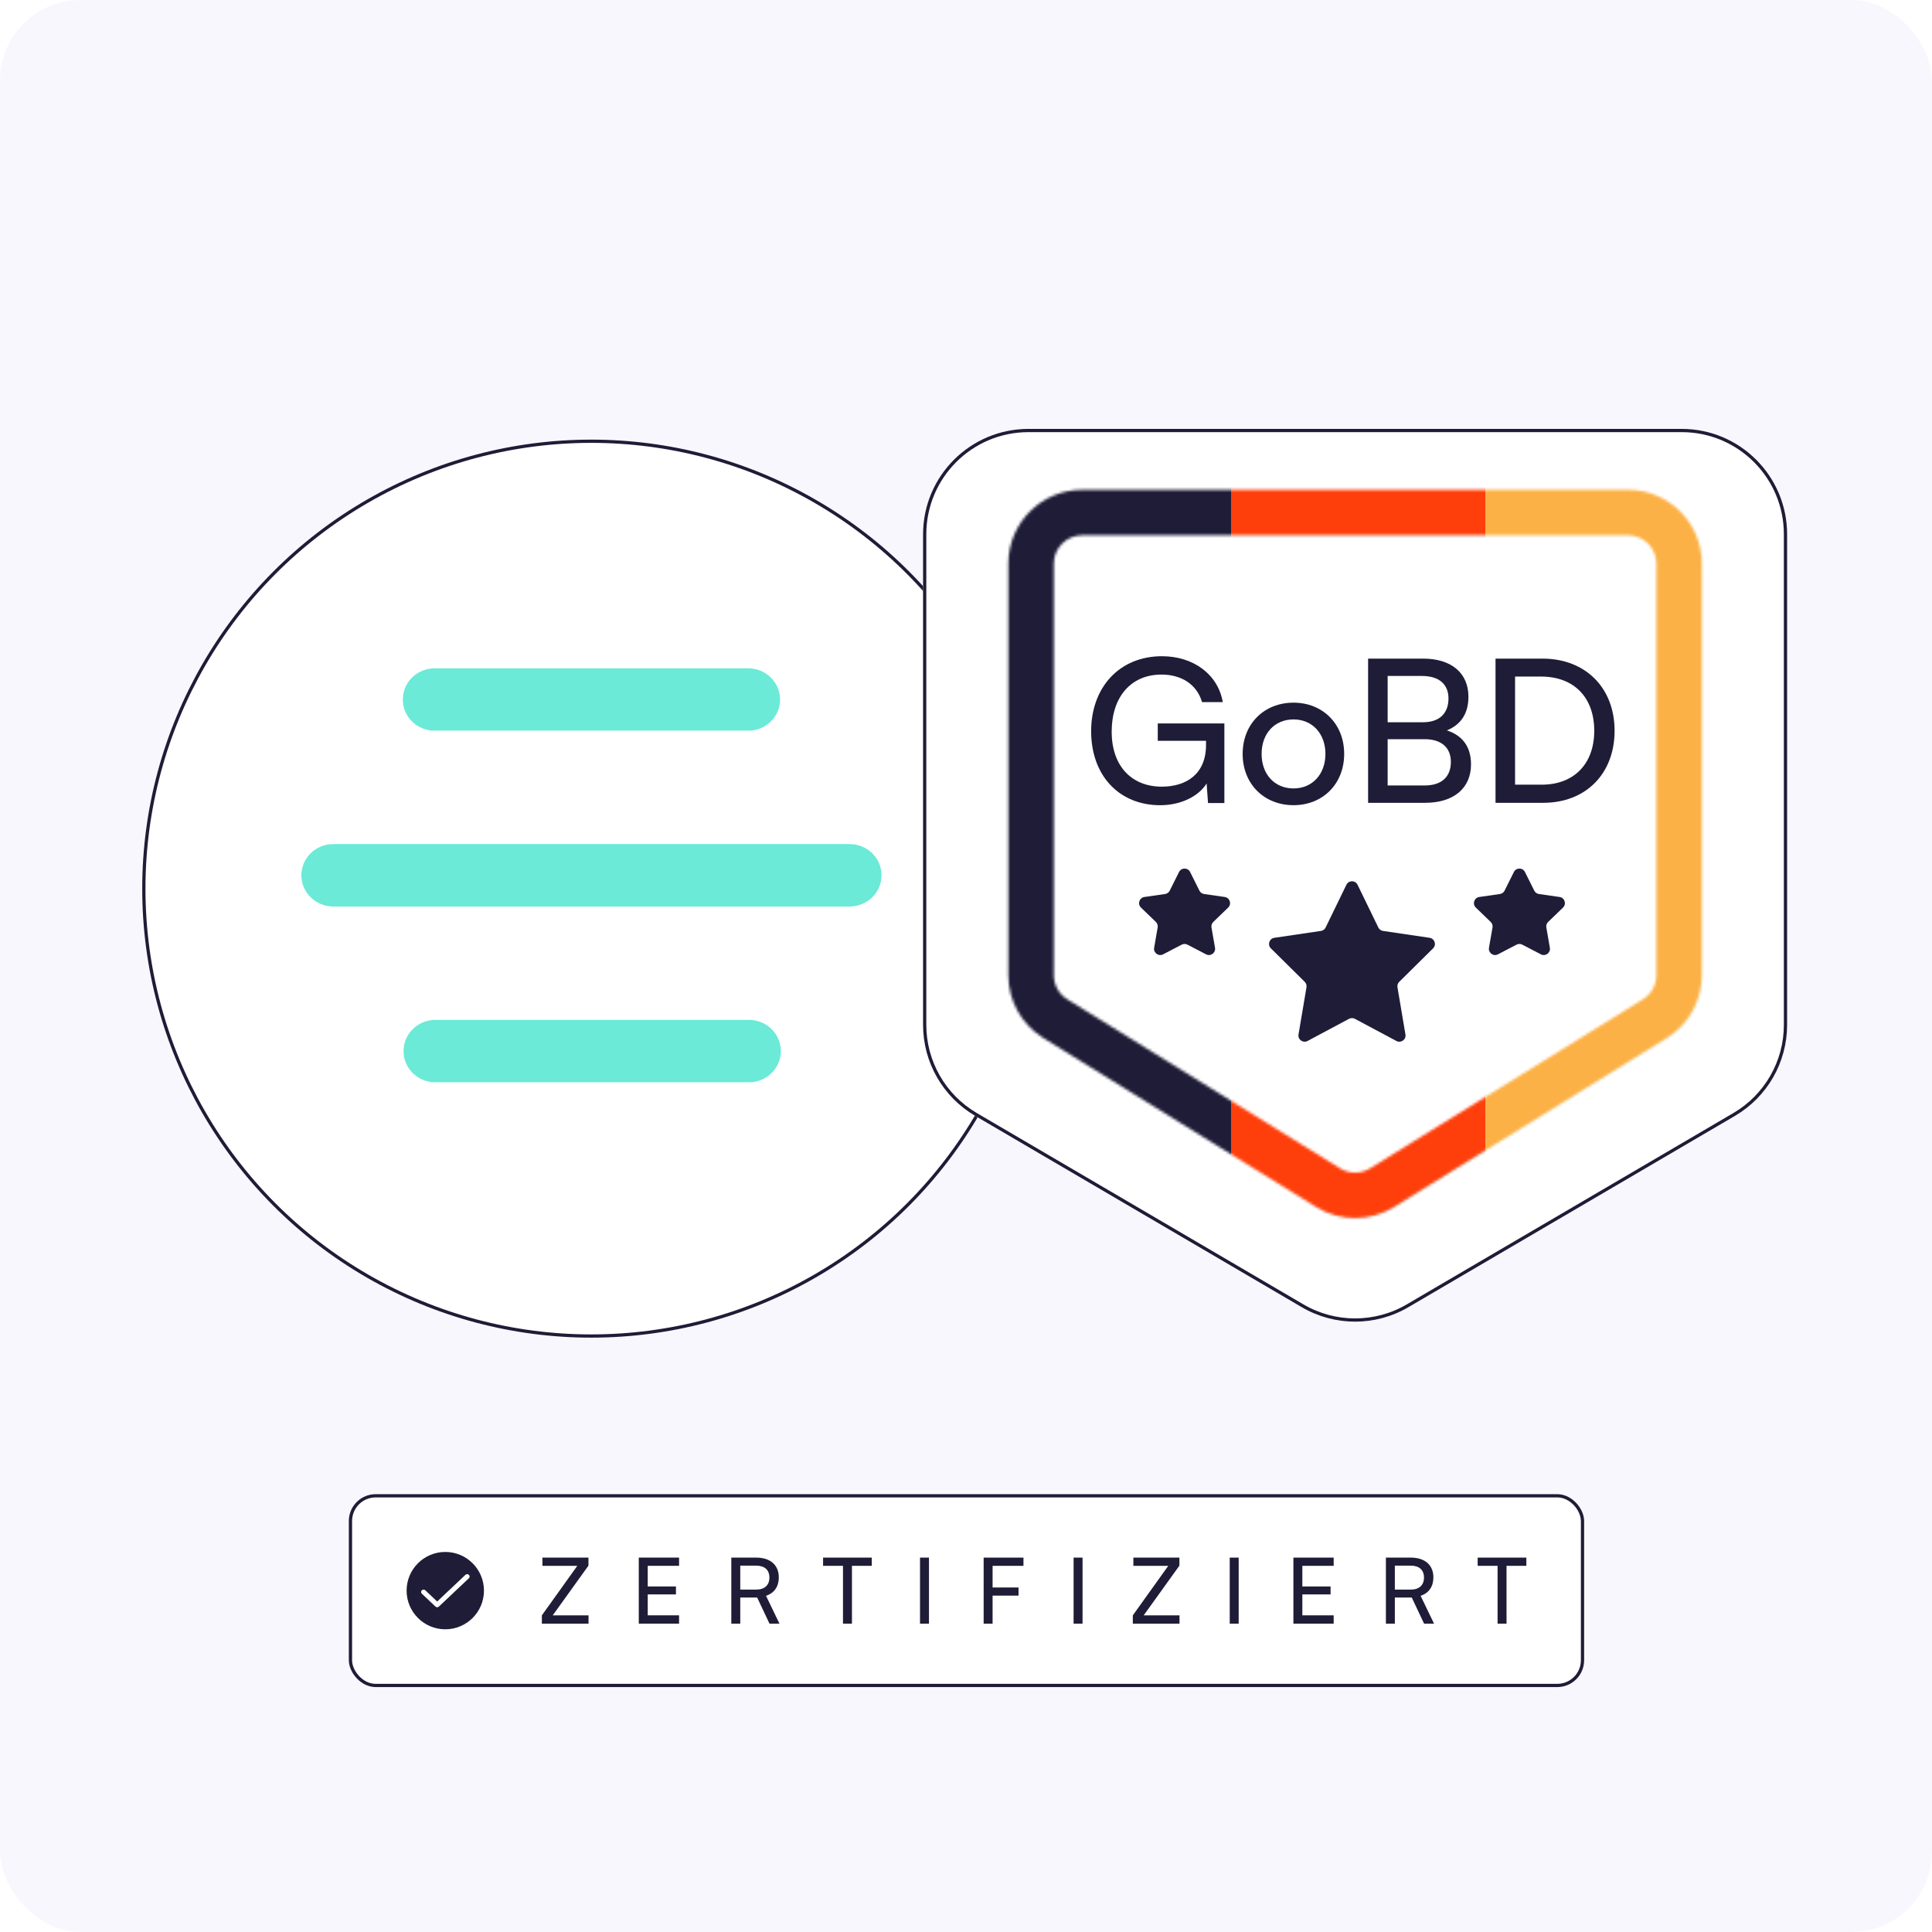
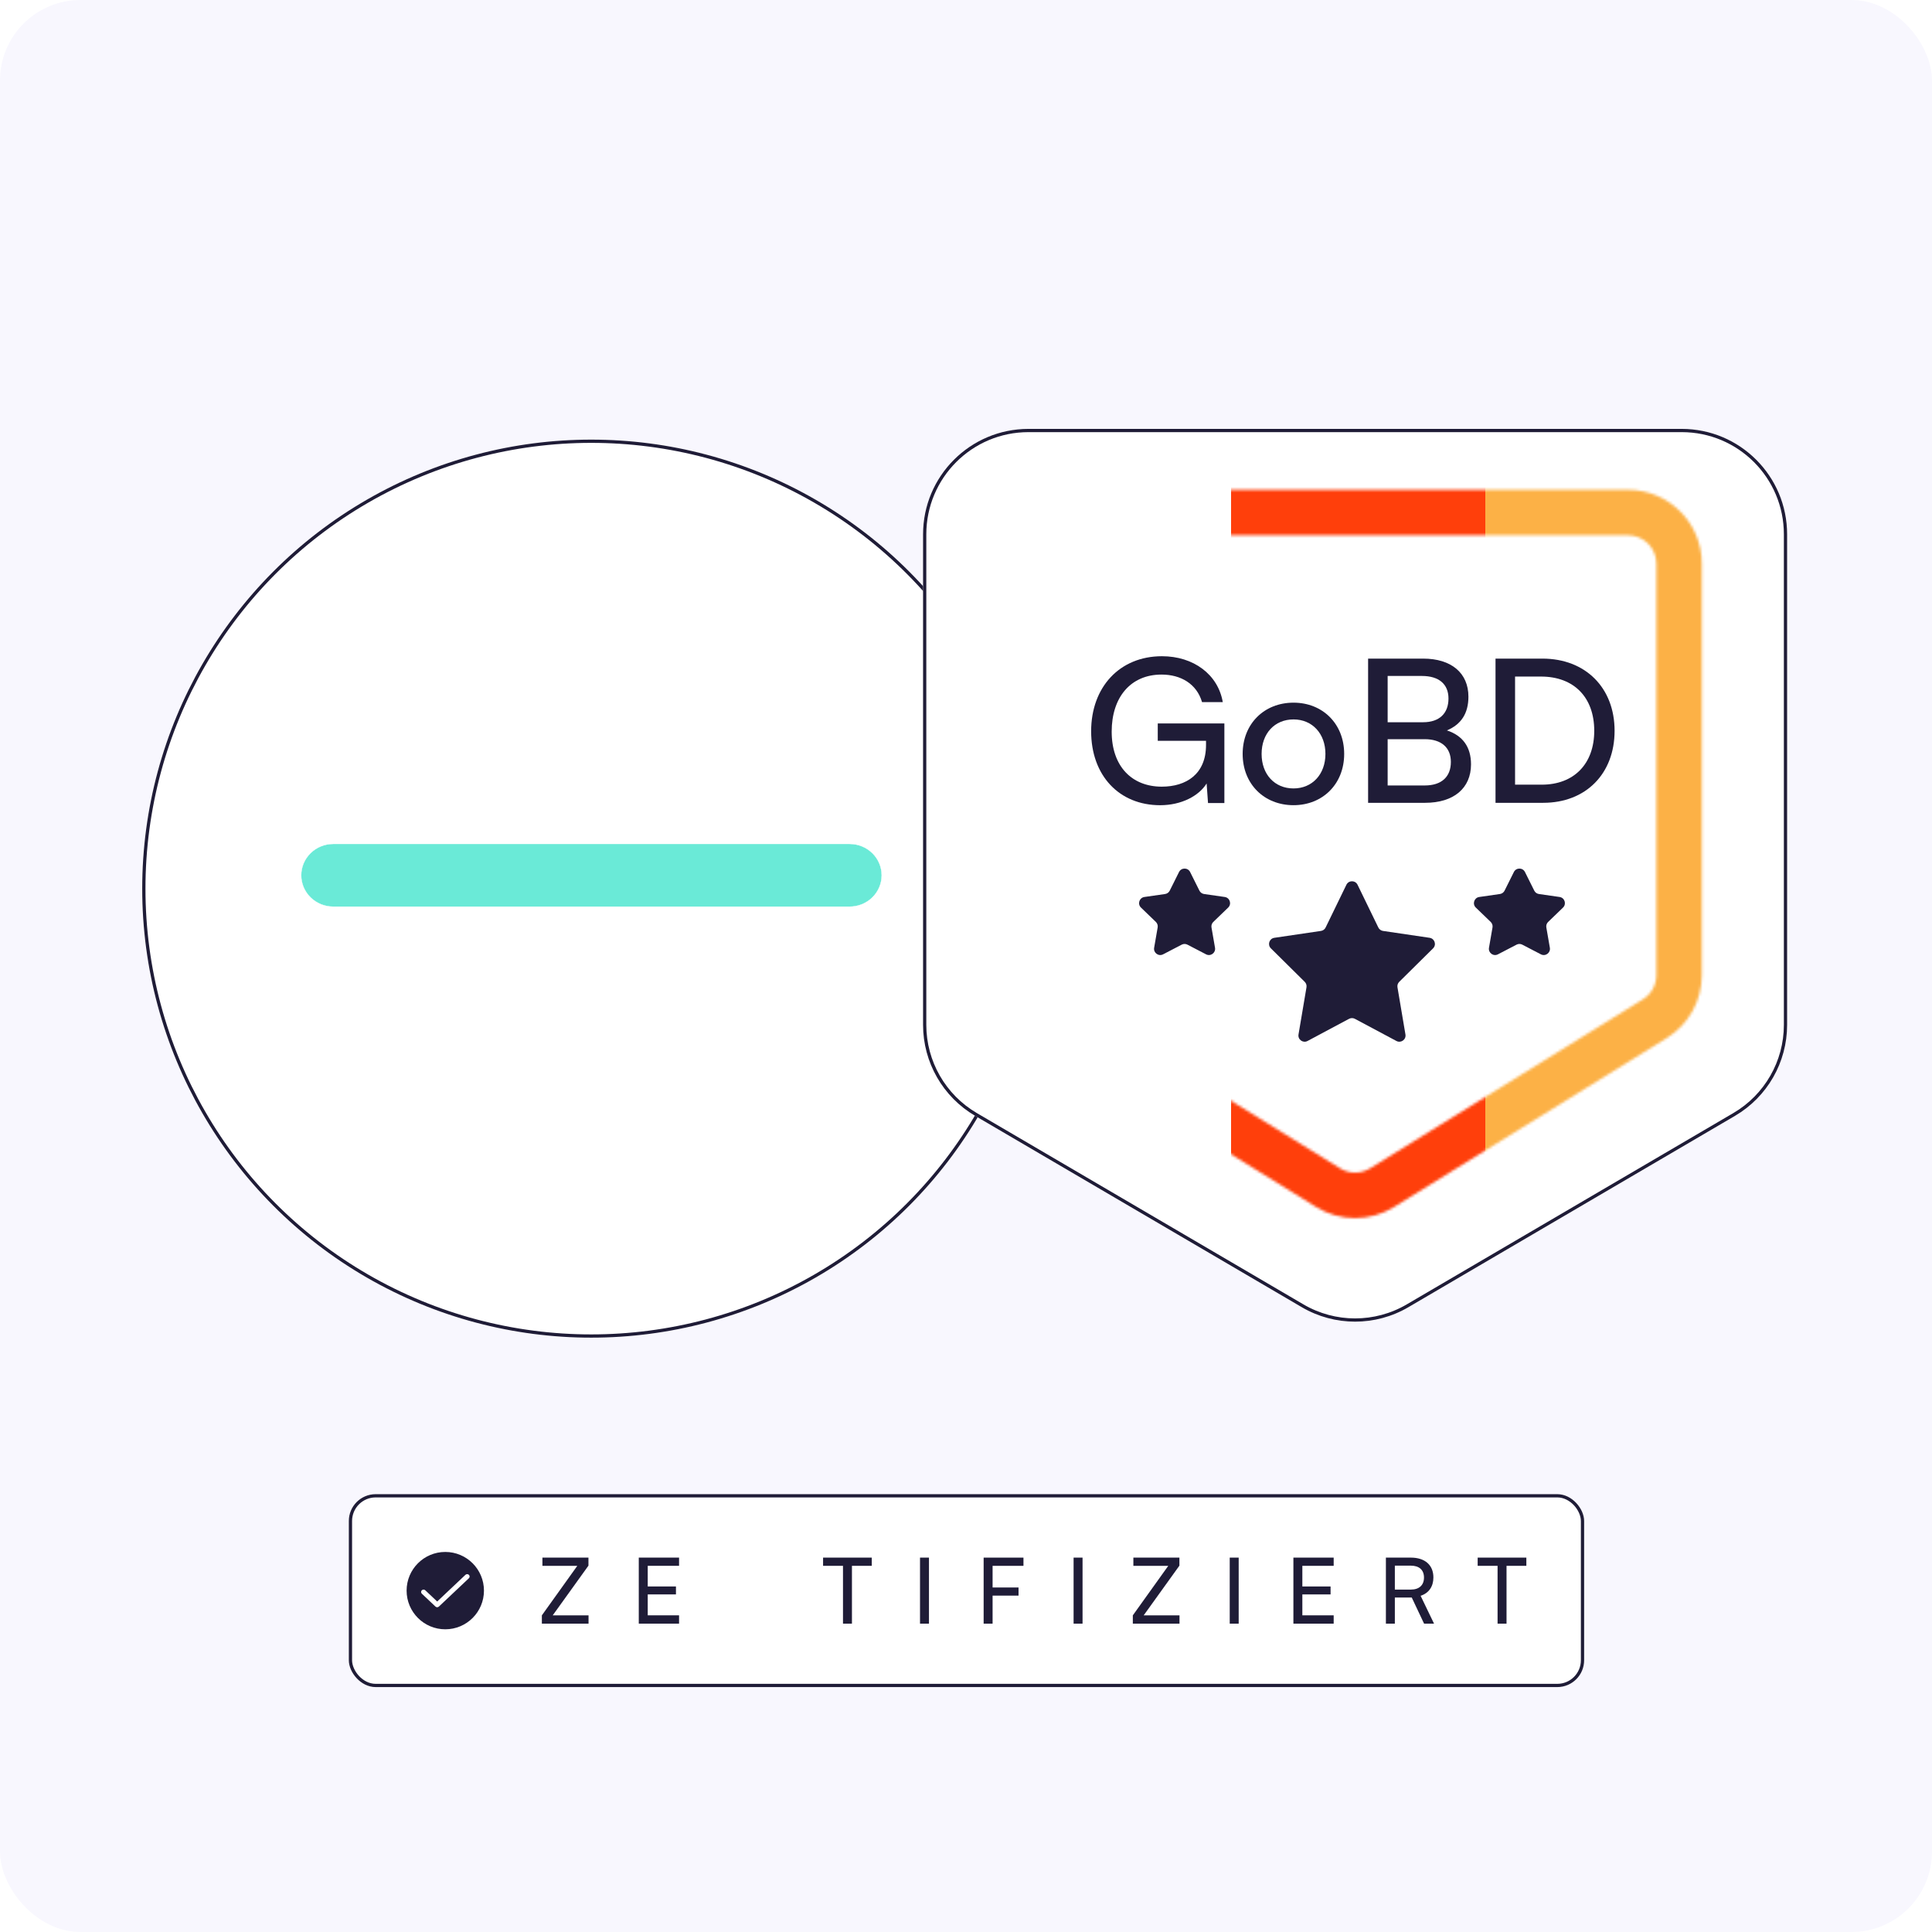
<svg xmlns="http://www.w3.org/2000/svg" width="720" height="720" viewBox="0 0 720 720" fill="none">
  <rect width="720" height="720" rx="30" fill="#F8F7FE" />
  <g filter="url(#filter0_d_3094_29994)">
    <g filter="url(#filter1_d_3094_29994)">
      <circle cx="220.335" cy="322.335" r="167.335" fill="url(#paint0_linear_3094_29994)" />
      <circle cx="220.335" cy="322.335" r="166.731" stroke="#1F1C37" stroke-width="1.209" />
    </g>
    <path d="M316.642 333.885H124.193C121.025 333.885 117.988 332.653 115.748 330.461C113.508 328.268 112.25 325.295 112.25 322.194C112.25 319.094 113.508 316.12 115.748 313.928C117.988 311.736 121.025 310.504 124.193 310.504H316.642C319.809 310.504 322.847 311.736 325.087 313.928C327.326 316.12 328.585 319.094 328.585 322.194C328.585 325.295 327.326 328.268 325.087 330.461C322.847 332.653 319.809 333.885 316.642 333.885Z" fill="#2BE2C7" fill-opacity="0.7" stroke="white" stroke-width="0.117" stroke-miterlimit="10" />
-     <path d="M278.827 399.41H161.995C158.875 399.339 155.907 398.075 153.726 395.89C151.545 393.705 150.324 390.771 150.324 387.716C150.324 384.661 151.545 381.728 153.726 379.542C155.907 377.357 158.875 376.094 161.995 376.023H278.827C280.42 375.986 282.003 376.262 283.485 376.833C284.967 377.405 286.317 378.26 287.456 379.35C288.596 380.439 289.501 381.74 290.119 383.177C290.737 384.614 291.055 386.157 291.055 387.716C291.055 389.275 290.737 390.819 290.119 392.255C289.501 393.692 288.596 394.994 287.456 396.083C286.317 397.172 284.967 398.028 283.485 398.599C282.003 399.171 280.42 399.446 278.827 399.41Z" fill="#2BE2C7" fill-opacity="0.7" stroke="white" stroke-width="0.117" stroke-miterlimit="10" />
-     <path d="M278.826 268.381H161.994C158.826 268.381 155.788 267.149 153.549 264.957C151.309 262.764 150.051 259.791 150.051 256.69C150.051 253.59 151.309 250.616 153.549 248.424C155.788 246.232 158.826 245 161.994 245H278.826C281.993 245 285.031 246.232 287.271 248.424C289.511 250.616 290.769 253.59 290.769 256.69C290.769 259.791 289.511 262.764 287.271 264.957C285.031 267.149 281.993 268.381 278.826 268.381Z" fill="#2BE2C7" fill-opacity="0.7" stroke="white" stroke-width="0.117" stroke-miterlimit="10" />
  </g>
  <g filter="url(#filter2_d_3094_29994)">
    <path d="M344 194.288C344 172.59 361.59 155 383.288 155H626.716C648.414 155 666.004 172.59 666.004 194.288V377.117C666.004 391.065 658.609 403.966 646.575 411.016L524.86 482.318C512.596 489.503 497.408 489.503 485.143 482.318L363.429 411.016C351.395 403.966 344 391.065 344 377.117V194.288Z" fill="url(#paint1_linear_3094_29994)" />
    <path d="M344.604 194.288C344.604 172.923 361.923 155.604 383.288 155.604H626.716C648.081 155.604 665.4 172.923 665.4 194.288V377.117C665.4 390.85 658.119 403.553 646.269 410.495L524.555 481.797C512.479 488.871 497.525 488.871 485.449 481.797L363.735 410.495C351.885 403.553 344.604 390.85 344.604 377.117V194.288Z" stroke="#1F1C37" stroke-width="1.209" />
  </g>
  <mask id="mask0_3094_29994" style="mask-type:alpha" maskUnits="userSpaceOnUse" x="375" y="182" width="260" height="272">
    <path fill-rule="evenodd" clip-rule="evenodd" d="M403.317 182.539H606.688C621.898 182.539 634.228 194.869 634.228 210.079V363.414C634.228 372.948 629.297 381.804 621.192 386.825L519.506 449.822C510.621 455.327 499.384 455.327 490.499 449.822L388.813 386.825C380.709 381.804 375.777 372.948 375.777 363.414V210.079C375.777 194.869 388.107 182.539 403.317 182.539ZM403.317 199.487C397.467 199.487 392.725 204.229 392.725 210.079V363.414C392.725 367.081 394.622 370.487 397.739 372.419L499.424 435.415C502.842 437.532 507.163 437.532 510.581 435.415L612.266 372.419C615.384 370.487 617.28 367.081 617.28 363.414V210.079C617.28 204.229 612.538 199.487 606.688 199.487H403.317Z" fill="url(#paint2_linear_3094_29994)" />
  </mask>
  <g mask="url(#mask0_3094_29994)">
-     <path d="M366.34 175.215H458.781V461.783H366.34V175.215Z" fill="#1F1C37" />
    <path d="M458.785 175.215H553.537V461.783H458.785V175.215Z" fill="#FF3F0B" />
    <path d="M553.539 175.215H645.98V461.783H553.539V175.215Z" fill="#FCB146" />
  </g>
  <path d="M575.101 299.185H557.336V245.445H574.803C590.858 245.445 601.71 256.297 601.71 272.352C601.71 288.333 591.007 299.185 575.101 299.185ZM574.283 252.135H564.62V292.421H574.58C586.547 292.421 594.129 284.691 594.129 272.352C594.129 259.865 586.547 252.135 574.283 252.135Z" fill="#1F1C37" />
  <path d="M509.852 299.185V245.445H530.366C540.847 245.445 547.239 250.797 547.239 259.642C547.239 265.812 544.563 269.974 539.212 272.204C545.158 274.136 548.205 278.447 548.205 284.84C548.205 293.759 541.739 299.185 531.11 299.185H509.852ZM529.92 251.912H517.136V269.156H530.366C536.387 269.156 539.806 265.886 539.806 260.311C539.806 254.959 536.238 251.912 529.92 251.912ZM530.961 275.474H517.136V292.719H530.961C537.205 292.719 540.698 289.523 540.698 283.948C540.698 278.596 537.13 275.474 530.961 275.474Z" fill="#1F1C37" />
  <path d="M463.102 280.966C463.102 269.742 471.129 261.863 482.056 261.863C492.908 261.863 500.936 269.742 500.936 280.966C500.936 292.19 492.908 300.069 482.056 300.069C471.129 300.069 463.102 292.19 463.102 280.966ZM470.163 280.966C470.163 288.548 474.995 293.826 482.056 293.826C489.043 293.826 493.949 288.548 493.949 280.966C493.949 273.385 489.043 268.107 482.056 268.107C474.995 268.107 470.163 273.385 470.163 280.966Z" fill="#1F1C37" />
  <path d="M432.875 251.393C421.28 251.393 414.293 259.941 414.293 272.651C414.293 285.659 421.874 293.166 432.949 293.166C442.092 293.166 449.45 288.483 449.45 277.631V276.07H431.463V269.604H456.289V299.261H450.194L449.673 291.977C446.775 296.659 440.234 300.079 432.355 300.079C417.117 300.079 406.637 289.078 406.637 272.502C406.637 256.15 417.191 244.555 433.024 244.555C444.768 244.555 453.91 251.319 455.694 261.65H447.964C445.957 254.812 440.011 251.393 432.875 251.393Z" fill="#1F1C37" />
  <path d="M504.931 379.687C504.251 379.324 503.435 379.324 502.755 379.687L487.284 387.944C485.591 388.847 483.597 387.412 483.917 385.52L486.89 367.931C487.015 367.189 486.771 366.432 486.236 365.903L473.622 353.422C472.267 352.082 473.025 349.771 474.91 349.493L492.28 346.93C493.036 346.819 493.688 346.341 494.021 345.654L501.764 329.726C502.607 327.992 505.078 327.992 505.921 329.726L513.664 345.654C513.998 346.341 514.649 346.819 515.405 346.93L532.776 349.493C534.66 349.771 535.418 352.082 534.064 353.422L521.449 365.903C520.914 366.432 520.67 367.189 520.796 367.931L523.768 385.52C524.088 387.412 522.095 388.847 520.401 387.944L504.931 379.687Z" fill="#1F1C37" />
  <path d="M567.31 352.044C566.641 351.696 565.845 351.696 565.176 352.044L558.244 355.65C556.547 356.533 554.573 355.09 554.9 353.205L556.213 345.634C556.344 344.879 556.092 344.108 555.54 343.576L549.998 338.231C548.614 336.896 549.371 334.554 551.274 334.28L558.974 333.173C559.725 333.065 560.375 332.595 560.713 331.916L564.175 324.975C565.026 323.269 567.46 323.269 568.311 324.975L571.773 331.916C572.111 332.595 572.761 333.065 573.512 333.173L581.212 334.28C583.115 334.554 583.871 336.896 582.488 338.231L576.946 343.576C576.394 344.108 576.142 344.879 576.273 345.634L577.586 353.205C577.913 355.09 575.939 356.533 574.242 355.65L567.31 352.044Z" fill="#1F1C37" />
  <path d="M442.524 352.044C441.856 351.696 441.06 351.696 440.391 352.044L433.458 355.65C431.762 356.533 429.788 355.09 430.115 353.205L431.427 345.634C431.558 344.879 431.306 344.108 430.755 343.576L425.213 338.231C423.829 336.896 424.585 334.554 426.489 334.28L434.189 333.173C434.94 333.065 435.59 332.595 435.928 331.916L439.39 324.975C440.24 323.269 442.675 323.269 443.526 324.975L446.988 331.916C447.326 332.595 447.976 333.065 448.727 333.173L456.427 334.28C458.33 334.554 459.086 336.896 457.702 338.231L452.161 343.576C451.609 344.108 451.357 344.879 451.488 345.634L452.801 353.205C453.128 355.09 451.154 356.533 449.457 355.65L442.524 352.044Z" fill="#1F1C37" />
  <g filter="url(#filter3_d_3094_29994)">
    <rect x="130" y="552" width="460.359" height="71.89" rx="10" fill="url(#paint3_linear_3094_29994)" />
    <rect x="130.604" y="552.604" width="459.151" height="70.681" rx="9.396" stroke="#1F1C37" stroke-width="1.209" />
    <circle cx="165.944" cy="587.944" r="14.413" fill="#1F1C37" />
    <path d="M162.926 592.567L158.207 588.11C158.008 587.923 157.687 587.923 157.489 588.11C157.29 588.298 157.29 588.601 157.489 588.789L162.567 593.584C162.765 593.772 163.086 593.772 163.285 593.584L174.456 583.034C174.655 582.846 174.655 582.543 174.456 582.355C174.258 582.168 173.936 582.168 173.738 582.355L162.926 592.567Z" fill="white" stroke="white" stroke-width="0.824" />
    <path d="M550.684 578.704V575.641H568.827V578.704H561.44V600.251H558.104V578.704H550.684Z" fill="#1F1C37" />
    <path d="M519.82 600.251H516.484V575.641H525.777C531.053 575.641 534.185 578.432 534.185 583.027C534.185 586.431 532.483 588.882 529.419 589.869L534.423 600.251H530.713L526.118 590.516H519.82V600.251ZM519.82 578.636V587.555H525.811C528.909 587.555 530.679 585.887 530.679 583.061C530.679 580.202 528.841 578.636 525.777 578.636H519.82Z" fill="#1F1C37" />
    <path d="M497.023 600.251H482.012V575.641H497.023V578.704H485.348V586.397H495.866V589.359H485.348V597.154H497.023V600.251Z" fill="#1F1C37" />
    <path d="M461.621 575.641V600.251H458.285V575.641H461.621Z" fill="#1F1C37" />
    <path d="M439.566 600.251H422.172V597.154L435.379 578.704H422.376V575.641H439.532V578.636L426.223 597.154H439.566V600.251Z" fill="#1F1C37" />
    <path d="M403.434 575.641V600.251H400.098V575.641H403.434Z" fill="#1F1C37" />
    <path d="M379.577 589.805H369.91V600.255H366.574V575.645H381.416V578.708H369.91V586.776H379.577V589.805Z" fill="#1F1C37" />
    <path d="M346.199 575.641V600.251H342.863V575.641H346.199Z" fill="#1F1C37" />
    <path d="M306.738 578.704V575.641H324.881V578.704H317.495V600.251H314.159V578.704H306.738Z" fill="#1F1C37" />
-     <path d="M275.875 600.251H272.539V575.641H281.832C287.108 575.641 290.24 578.432 290.24 583.027C290.24 586.431 288.538 588.882 285.474 589.869L290.478 600.251H286.768L282.172 590.516H275.875V600.251ZM275.875 578.636V587.555H281.866C284.964 587.555 286.734 585.887 286.734 583.061C286.734 580.202 284.895 578.636 281.832 578.636H275.875Z" fill="#1F1C37" />
    <path d="M253.066 600.247H238.055V575.637H253.066V578.7H241.391V586.393H251.909V589.355H241.391V597.15H253.066V600.247Z" fill="#1F1C37" />
    <path d="M219.332 600.251H201.938V597.154L215.145 578.704H202.142V575.641H219.298V578.636L205.988 597.154H219.332V600.251Z" fill="#1F1C37" />
  </g>
  <defs>
    <filter id="filter0_d_3094_29994" x="23" y="129" width="394.672" height="394.672" filterUnits="userSpaceOnUse" color-interpolation-filters="sRGB">
      <feFlood flood-opacity="0" result="BackgroundImageFix" />
      <feColorMatrix in="SourceAlpha" type="matrix" values="0 0 0 0 0 0 0 0 0 0 0 0 0 0 0 0 0 0 127 0" result="hardAlpha" />
      <feOffset dy="4" />
      <feGaussianBlur stdDeviation="15" />
      <feComposite in2="hardAlpha" operator="out" />
      <feColorMatrix type="matrix" values="0 0 0 0 0.784 0 0 0 0 0.784 0 0 0 0 0.784 0 0 0 0.1 0" />
      <feBlend mode="normal" in2="BackgroundImageFix" result="effect1_dropShadow_3094_29994" />
      <feBlend mode="normal" in="SourceGraphic" in2="effect1_dropShadow_3094_29994" result="shape" />
    </filter>
    <filter id="filter1_d_3094_29994" x="16.735" y="123.571" width="407.201" height="407.201" filterUnits="userSpaceOnUse" color-interpolation-filters="sRGB">
      <feFlood flood-opacity="0" result="BackgroundImageFix" />
      <feColorMatrix in="SourceAlpha" type="matrix" values="0 0 0 0 0 0 0 0 0 0 0 0 0 0 0 0 0 0 127 0" result="hardAlpha" />
      <feOffset dy="4.835" />
      <feGaussianBlur stdDeviation="18.132" />
      <feComposite in2="hardAlpha" operator="out" />
      <feColorMatrix type="matrix" values="0 0 0 0 0.784 0 0 0 0 0.784 0 0 0 0 0.784 0 0 0 0.5 0" />
      <feBlend mode="normal" in2="BackgroundImageFix" result="effect1_dropShadow_3094_29994" />
      <feBlend mode="normal" in="SourceGraphic" in2="effect1_dropShadow_3094_29994" result="shape" />
    </filter>
    <filter id="filter2_d_3094_29994" x="307.735" y="123.571" width="394.533" height="405.236" filterUnits="userSpaceOnUse" color-interpolation-filters="sRGB">
      <feFlood flood-opacity="0" result="BackgroundImageFix" />
      <feColorMatrix in="SourceAlpha" type="matrix" values="0 0 0 0 0 0 0 0 0 0 0 0 0 0 0 0 0 0 127 0" result="hardAlpha" />
      <feOffset dy="4.835" />
      <feGaussianBlur stdDeviation="18.132" />
      <feComposite in2="hardAlpha" operator="out" />
      <feColorMatrix type="matrix" values="0 0 0 0 0.784 0 0 0 0 0.784 0 0 0 0 0.784 0 0 0 0.5 0" />
      <feBlend mode="normal" in2="BackgroundImageFix" result="effect1_dropShadow_3094_29994" />
      <feBlend mode="normal" in="SourceGraphic" in2="effect1_dropShadow_3094_29994" result="shape" />
    </filter>
    <filter id="filter3_d_3094_29994" x="93.735" y="520.571" width="532.889" height="144.42" filterUnits="userSpaceOnUse" color-interpolation-filters="sRGB">
      <feFlood flood-opacity="0" result="BackgroundImageFix" />
      <feColorMatrix in="SourceAlpha" type="matrix" values="0 0 0 0 0 0 0 0 0 0 0 0 0 0 0 0 0 0 127 0" result="hardAlpha" />
      <feOffset dy="4.835" />
      <feGaussianBlur stdDeviation="18.132" />
      <feComposite in2="hardAlpha" operator="out" />
      <feColorMatrix type="matrix" values="0 0 0 0 0.784 0 0 0 0 0.784 0 0 0 0 0.784 0 0 0 0.5 0" />
      <feBlend mode="normal" in2="BackgroundImageFix" result="effect1_dropShadow_3094_29994" />
      <feBlend mode="normal" in="SourceGraphic" in2="effect1_dropShadow_3094_29994" result="shape" />
    </filter>
    <linearGradient id="paint0_linear_3094_29994" x1="220.335" y1="155" x2="220.335" y2="495.952" gradientUnits="userSpaceOnUse">
      <stop stop-color="white" />
    </linearGradient>
    <linearGradient id="paint1_linear_3094_29994" x1="505.002" y1="155" x2="505.002" y2="493.951" gradientUnits="userSpaceOnUse">
      <stop stop-color="white" />
    </linearGradient>
    <linearGradient id="paint2_linear_3094_29994" x1="505.003" y1="199.487" x2="648.288" y2="394.769" gradientUnits="userSpaceOnUse">
      <stop stop-color="#3886FF" />
      <stop offset="1" stop-color="#6FBAFF" />
    </linearGradient>
    <linearGradient id="paint3_linear_3094_29994" x1="360.18" y1="552" x2="360.18" y2="625.24" gradientUnits="userSpaceOnUse">
      <stop stop-color="white" />
    </linearGradient>
  </defs>
</svg>